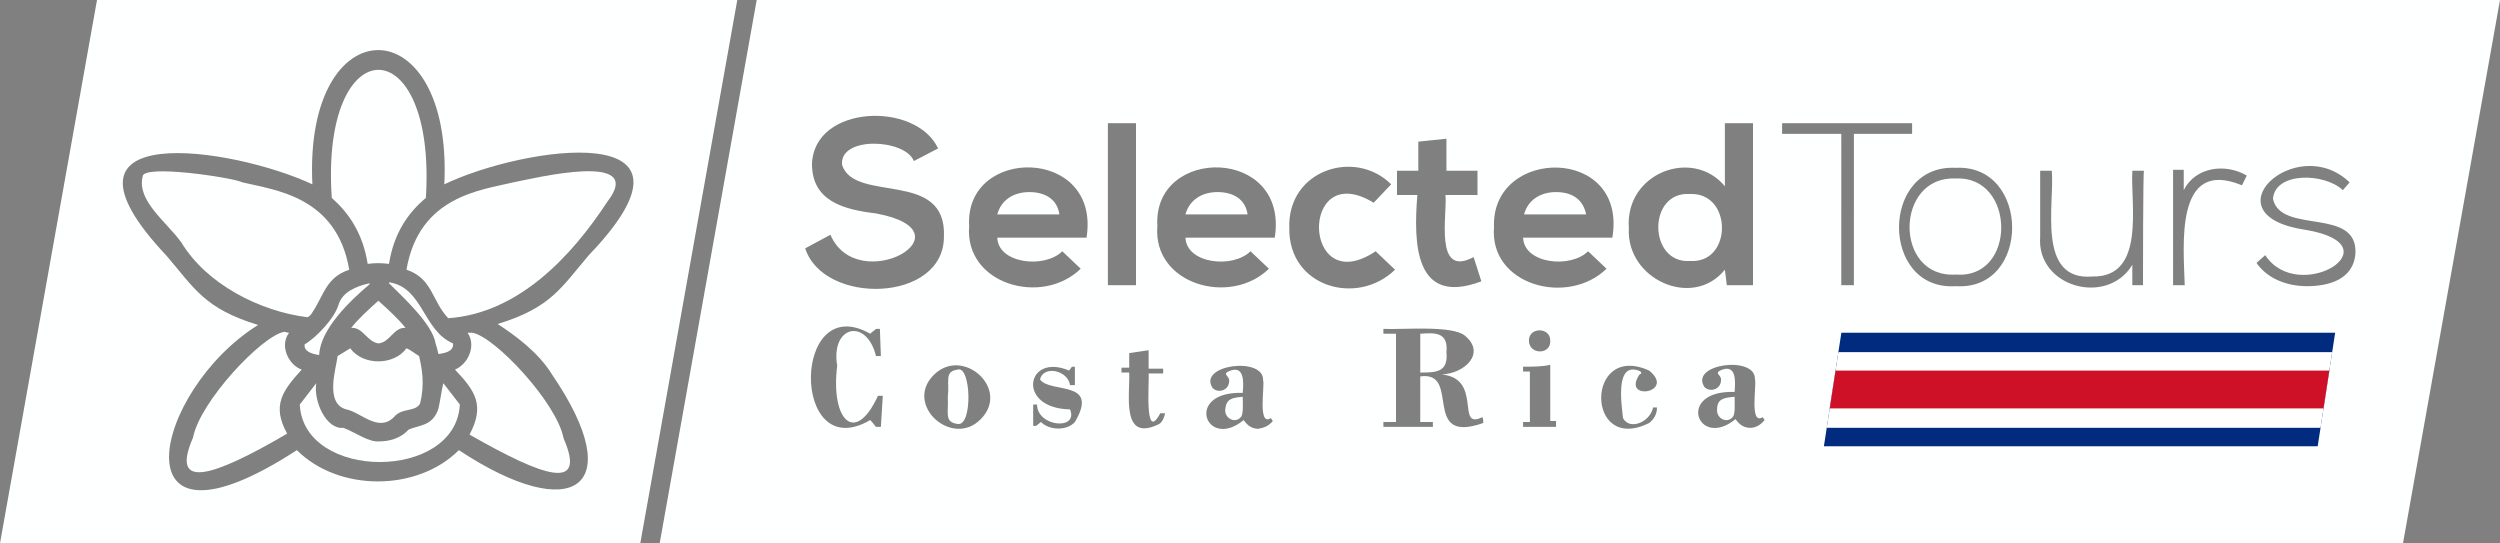
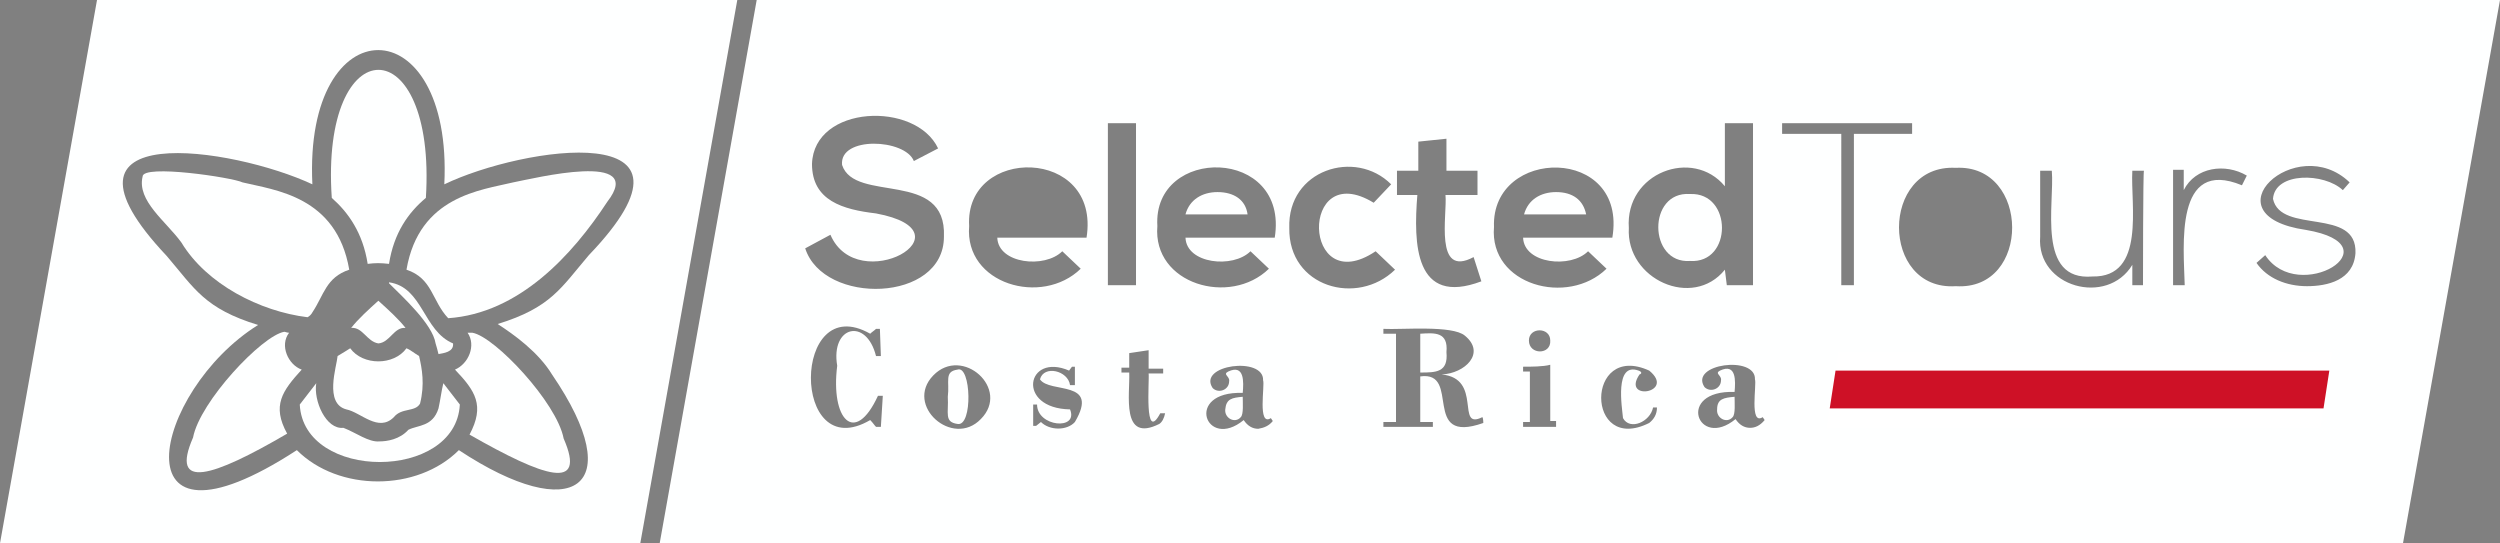
<svg xmlns="http://www.w3.org/2000/svg" xmlns:xlink="http://www.w3.org/1999/xlink" version="1.1" id="Capa_2_00000134210703820167389720000005784788678152049830_" x="0px" y="0px" viewBox="0 0 257.7 56" style="enable-background:new 0 0 257.7 56;" xml:space="preserve">
  <rect x="0" y="0" width="257.7" height="56" fill="#808080" stroke="none" />
  <style type="text/css">
	.st0{fill:#FEFFFF;}
	.st1{clip-path:url(#SVGID_00000019641631370571949770000017531580022791852179_);}
	.st2{fill:#002B7F;}
	.st3{fill:#FFFFFF;}
	.st4{fill:#CE1126;}
</style>
  <g id="_02">
    <g id="Isotipo">
      <g>
        <g id="Isotipo-2">
          <path class="st0" d="M44.9,35.4c0.1,0.3,0.2,0.7,0.3,1.1c0.5-0.1,1.6-0.2,1.5-1.1c-3.1-1.3-3.1-5.8-6.6-6.3v0.1      C41.4,30.5,44.6,33.4,44.9,35.4L44.9,35.4z" />
          <path class="st0" d="M35.7,42.2c1.5,0.3,3.3,2.4,4.9,0.8c0.8-1,2.2-0.5,2.7-1.4c0.5-2,0.2-3.6-0.1-4.9c-0.5-0.3-1-0.7-1.3-0.8      c-1.3,1.8-4.5,1.8-5.8,0c-0.3,0.2-0.8,0.5-1.3,0.8C34.7,37.8,33.4,41.6,35.7,42.2z" />
          <path class="st0" d="M37.9,27.2c0.8-0.1,1.3-0.1,2.2,0c0.5-3.2,2-5.3,3.8-6.8C45,2.8,33,2.8,34.2,20.4      C35.9,21.9,37.4,24,37.9,27.2L37.9,27.2z" />
          <path class="st0" d="M36.2,33.8c1.2-0.1,1.6,1.4,2.8,1.6c1.2-0.1,1.6-1.7,2.8-1.6C41.1,32.9,40,31.9,39,31      C38,31.9,36.9,32.9,36.2,33.8z" />
          <path class="st0" d="M32.2,32.2c1.2-1.8,1.4-3.6,3.8-4.4c-1.3-7.6-7.7-8.2-11-9c-1-0.5-10.3-1.9-10.3-0.6      c-0.6,2.5,2.4,4.6,4,6.8c2.6,4.3,8.1,7.1,13,7.7C31.9,32.6,32.1,32.4,32.2,32.2L32.2,32.2z" />
-           <path class="st0" d="M34.9,31.4c-0.4,1.4-2.3,3.4-3.5,4.1c-0.1,0.8,0.9,1,1.5,1.1c0.1-2.7,3.3-5.7,5.2-7.3v-0.1      C36.7,29.5,35.3,30.1,34.9,31.4z" />
          <path class="st0" d="M31.1,38.1c-1.4-0.5-2.3-2.5-1.3-3.8c-0.2,0-0.4-0.1-0.5-0.1c-2.3,0.4-8.7,7.2-9.4,10.9      c-2.4,5.5,2,4.1,9.7-0.4C28,41.8,29.1,40.3,31.1,38.1z" />
          <path class="st0" d="M62.6,20.8c4.1-5.3-7.6-2.4-9.7-2c-3.3,0.8-9.7,1.4-11,9c2.7,0.9,2.6,3.2,4.3,5      C53.5,32.3,59,26.3,62.6,20.8L62.6,20.8z" />
          <path class="st0" d="M10,0L0,56h66L76,0H10z M56.9,38.6c8,11.7,2.2,15.6-9.6,7.8c-4.3,4.3-12.4,4.3-16.7,0      c-18.9,12.3-14.9-6.1-4-12.9c-5.5-1.7-6.5-3.7-9.4-7.1C3.6,12,24.1,15.2,32.2,19C31.3,0.5,46.7,0.6,45.8,19      c8.1-3.9,28.6-7,14.9,7.3c-2.9,3.4-3.9,5.4-9.4,7.1C53,34.5,55.5,36.3,56.9,38.6L56.9,38.6z" />
          <path class="st0" d="M48.2,34.3c0.9,1.3,0.1,3.2-1.3,3.8c2.1,2.2,3.1,3.7,1.5,6.7c7.7,4.4,12.1,5.9,9.7,0.4      c-0.7-3.7-7.1-10.5-9.4-10.9C48.6,34.3,48.4,34.3,48.2,34.3z" />
          <path class="st0" d="M45.2,42.1c-0.6,1.9-2.1,1.7-3.1,2.2c-0.9,1-2.2,1.2-3,1.2c0,0,0,0,0,0c-1.1,0.1-2.4-0.9-3.7-1.4      c-1.8,0.2-3.1-2.8-2.8-4.6l-1.7,2.2c0.4,7.9,16.1,7.9,16.5,0l-1.7-2.2C45.5,40.3,45.4,41.2,45.2,42.1L45.2,42.1z" />
        </g>
        <g>
          <path class="st0" d="M177,42.2c-0.1,0.9,1,1.5,1.6,0.8c0.3-0.3,0.2-1.5,0.2-2.1C177.7,41,177,41.1,177,42.2L177,42.2z" />
          <path class="st0" d="M98.7,38.1c-1.4,0.2-0.8,1.2-1,2.8c0.1,1.7-0.4,2.6,1,2.8C100.3,44,100.1,37.6,98.7,38.1L98.7,38.1z" />
          <path class="st0" d="M149.1,36.3c0.2-2.1-1.2-2-2.7-1.9v4C148,38.4,149.3,38.4,149.1,36.3z" />
          <path class="st0" d="M126.3,42.2c-0.1,0.9,1,1.5,1.6,0.8c0.3-0.3,0.2-1.5,0.2-2.1C127,41,126.4,41.1,126.3,42.2z" />
          <path class="st0" d="M174.2,20c-4.4-0.3-4.3,7.2,0,6.9C178.6,27.2,178.6,19.8,174.2,20z" />
          <path class="st0" d="M125.5,19.8c-1.6,0-2.9,0.8-3.3,2.3h6.4C128.4,20.6,127.2,19.8,125.5,19.8z" />
          <path class="st0" d="M78,0L68,56h179.7l10-56H78z M144,17.6h2.2v-3l2.9-0.3v3.3h3.2v2.5h-3.3c0.2,2-1.2,8.6,2.9,6.4l0.8,2.5      c-6.9,2.6-7-3.9-6.6-8.9H144V17.6z M90.3,22c-3.4-0.4-6.6-1.3-6.6-5.1c0.2-6.1,10.7-6.5,13-1.6l-2.5,1.3      c-0.9-2.3-7.7-2.6-7.4,0.4c1.3,4,10.8,0.4,10.5,7.4c0,6.8-12.4,7.1-14.3,1.2l2.6-1.4C88.4,30.7,100.5,23.9,90.3,22z M90.8,44      h-0.5c-0.2-0.2-0.3-0.4-0.6-0.7c-8.2,4.8-8.1-13.5,0-8.9c0.2-0.2,0.4-0.3,0.6-0.5h0.4l0.1,2.8h-0.5c-1-4-4.7-3.1-4,1      c-0.7,5.5,1.8,8.3,4.2,3.1H91C91,40.9,90.8,44,90.8,44z M101.1,43.2c-2.9,3-7.9-1.4-4.9-4.5C99.2,35.6,104.2,40.1,101.1,43.2      L101.1,43.2z M110.8,43.5c-0.8,0.9-2.6,0.9-3.5,0l-0.5,0.4h-0.3v-2.2h0.4c0,2.3,4.3,2.7,3.4,0.5c-5.6-0.1-4.5-5.9-0.1-4l0.3-0.4      h0.3v1.9h-0.5c-0.2-1.5-2.7-2.1-3.1-0.6C108.2,40.6,113.4,39.1,110.8,43.5z M112,24.5h-9.2c0.1,2.7,4.9,3.2,6.7,1.4l1.9,1.8      c-4,3.9-12,1.6-11.5-4.4C99.4,15,113.5,15.1,112,24.5z M114.2,12.7h2.9v16.7h-2.9C114.2,29.4,114.2,12.6,114.2,12.7z       M119.5,43.7c-4,2-3-3.1-3.1-5.3h-0.8v-0.5h0.8v-1.5l2-0.3v1.9h1.5v0.5h-1.5c0.1,0.6-0.5,7.3,1.2,4.1h0.5      C120,43.1,119.8,43.5,119.5,43.7L119.5,43.7z M129.7,44.2c-0.6,0-1.1-0.3-1.5-0.9c-3.9,3.2-6.2-3-0.1-2.8c0.1-1.1,0.2-3-1.5-2.2      c-0.6,0.3,0.2,0.5,0.1,1c0,0.9-1.1,1.3-1.7,0.7c-1.6-2.4,5.3-3.3,5.2-0.8c0.2,0.5-0.6,4.8,0.8,3.9l0.2,0.3      C130.8,43.9,130.3,44.1,129.7,44.2L129.7,44.2z M131.4,24.5h-9.2c0.1,2.7,4.9,3.2,6.7,1.4l1.9,1.8c-4,3.9-12,1.6-11.5-4.4      C118.8,15,132.9,15.1,131.4,24.5L131.4,24.5z M132.9,23.5c-0.2-6,6.8-8.2,10.5-4.5l-1.8,1.9c-7.7-4.7-7.4,10.1,0.2,5l2,1.9      C139.9,31.6,132.8,29.6,132.9,23.5L132.9,23.5z M152.9,43.6c-6.5,2.3-2.2-5.4-6.5-4.8v4.7h1.3V44h-5.1v-0.5h1.3v-9.1h-1.3v-0.5      c1.9,0.1,7.1-0.4,8.4,0.7c2.2,1.8,0,3.9-2.4,4v0c4.3,0.4,1.4,5.8,4.2,4.4C152.9,43.1,152.9,43.6,152.9,43.6z M160.4,44h-3.4      v-0.5h0.7v-5.2h-0.7v-0.5c0.8,0,2.1,0,2.8-0.2v5.8h0.6L160.4,44L160.4,44z M157.6,35.1c0-1.4,2.2-1.4,2.2,0      C159.9,36.6,157.6,36.6,157.6,35.1z M154,23.4c-0.3-8.3,13.8-8.4,12.2,1.1H157c0.1,2.7,4.9,3.2,6.7,1.4l1.9,1.8      C161.6,31.6,153.5,29.4,154,23.4z M170,43.6c-6.6,3.3-6.6-8.4,0-5.4c2.8,2.3-2.9,3.2-1,0.4c0.3-0.1,0.2-0.3-0.1-0.4      c-2.5-0.9-1.7,3.8-1.6,4.9c0.7,1.3,2.8,0.4,3.1-1.1h0.4C170.8,42.7,170.5,43.2,170,43.6L170,43.6z M167.9,23.5      c-0.4-5.7,6.6-8.3,9.9-4.3v-6.5h2.9v16.7H178l-0.2-1.6C174.5,31.9,167.6,28.8,167.9,23.5L167.9,23.5z M180.4,44.1      c-0.6,0-1.1-0.3-1.5-0.9c-3.9,3.2-6.2-3-0.1-2.8c0.1-1.1,0.2-3-1.5-2.2c-0.6,0.3,0.2,0.5,0.1,1c0,0.9-1.1,1.3-1.7,0.7      c-1.6-2.4,5.3-3.3,5.2-0.8c0.2,0.5-0.6,4.8,0.8,3.9l0.2,0.3C181.4,43.9,180.9,44.1,180.4,44.1L180.4,44.1z M191.1,29.4h-1.3      V13.8h-6.1v-1.1h13.4v1.1h-6L191.1,29.4L191.1,29.4z M201.6,29.5c-7.8,0.5-7.8-12.6,0-12.2C209.3,16.9,209.4,30,201.6,29.5z       M220.9,29.4h-1.1v-2.1c-2.6,4.3-9.9,2.3-9.5-2.9c0,0,0-6.8,0-6.8h1.2c0.3,3.4-1.6,11.4,4.2,10.9c5.5,0.1,3.9-7.4,4.1-10.9h1.2      C220.9,17.5,220.9,29.4,220.9,29.4z M231.1,19.1c-7-2.9-6,6.3-5.9,10.3H224V17.5h1.1l0,2.1c1.2-2.4,4.3-2.8,6.5-1.5      C231.6,18.1,231.1,19.1,231.1,19.1z M237.8,29.5c-2.1,0-4.1-0.8-5.2-2.4l0.9-0.8c3.4,5.2,13.6-1,4.2-2.6      c-10.4-1.5-1-10.2,4.5-4.9l-0.7,0.8c-1.9-1.8-7-1.9-7.2,0.9c0.8,3.7,8.7,0.8,8.5,5.6C242.6,28.9,239.9,29.5,237.8,29.5z" />
-           <path class="st0" d="M106.1,19.8c-1.6,0-2.9,0.8-3.3,2.3h6.4C109,20.6,107.8,19.8,106.1,19.8z" />
          <path class="st0" d="M160.4,19.8c-1.6,0-2.9,0.8-3.3,2.3h6.4C163.2,20.6,162.1,19.8,160.4,19.8z" />
-           <path class="st0" d="M201.6,18.4c-6.3-0.3-6.4,10.3,0,9.9C207.9,28.8,207.8,18.1,201.6,18.4z" />
        </g>
      </g>
      <g id="Bandera">
        <g>
          <defs>
            <polyline id="SVGID_1_" points="190.3,31.1 241.2,31.1 238.4,49.3 187.5,49.3 190.3,31.1      " />
          </defs>
          <clipPath id="SVGID_00000039125882236452651890000006363413874586730644_">
            <use xlink:href="#SVGID_1_" style="overflow:visible;" />
          </clipPath>
          <g style="clip-path:url(#SVGID_00000039125882236452651890000006363413874586730644_);">
-             <rect id="_3" x="182.2" y="34.3" class="st2" width="62.5" height="11.7" />
            <rect id="_2" x="182.2" y="36.3" class="st3" width="62.5" height="7.8" />
            <rect id="_1" x="182.2" y="38.2" class="st4" width="62.5" height="3.9" />
          </g>
        </g>
      </g>
    </g>
  </g>
</svg>